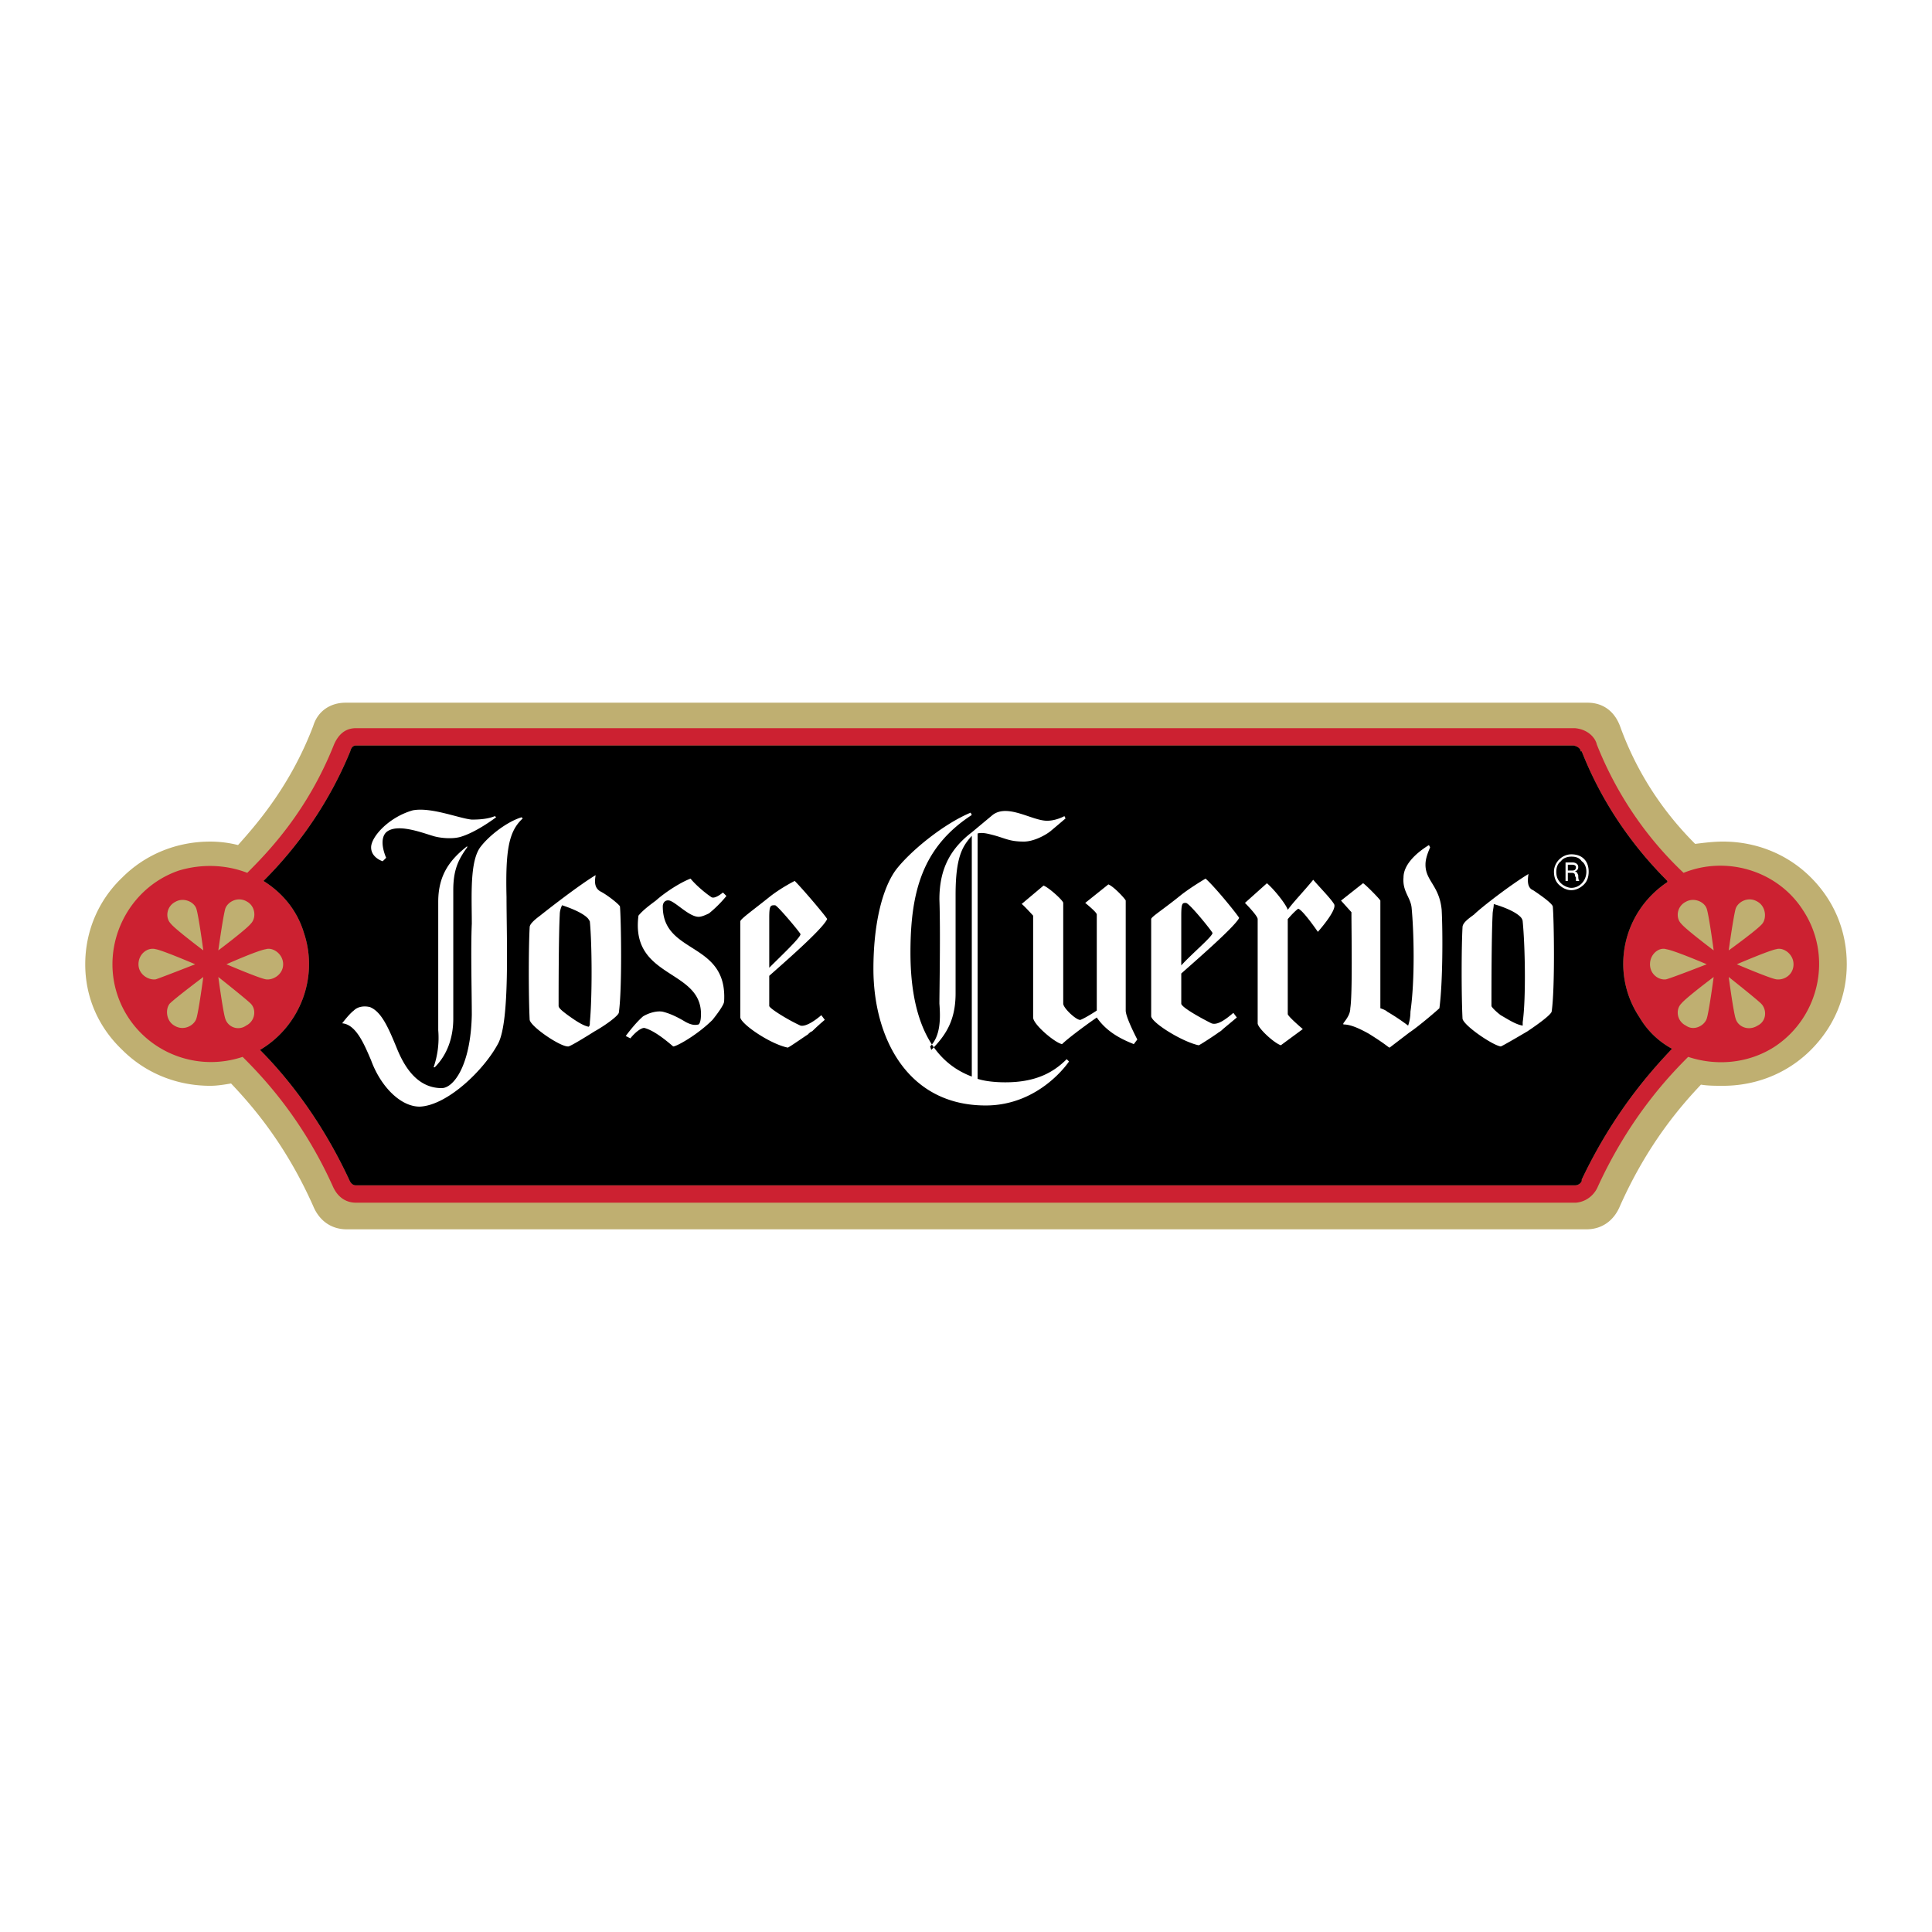
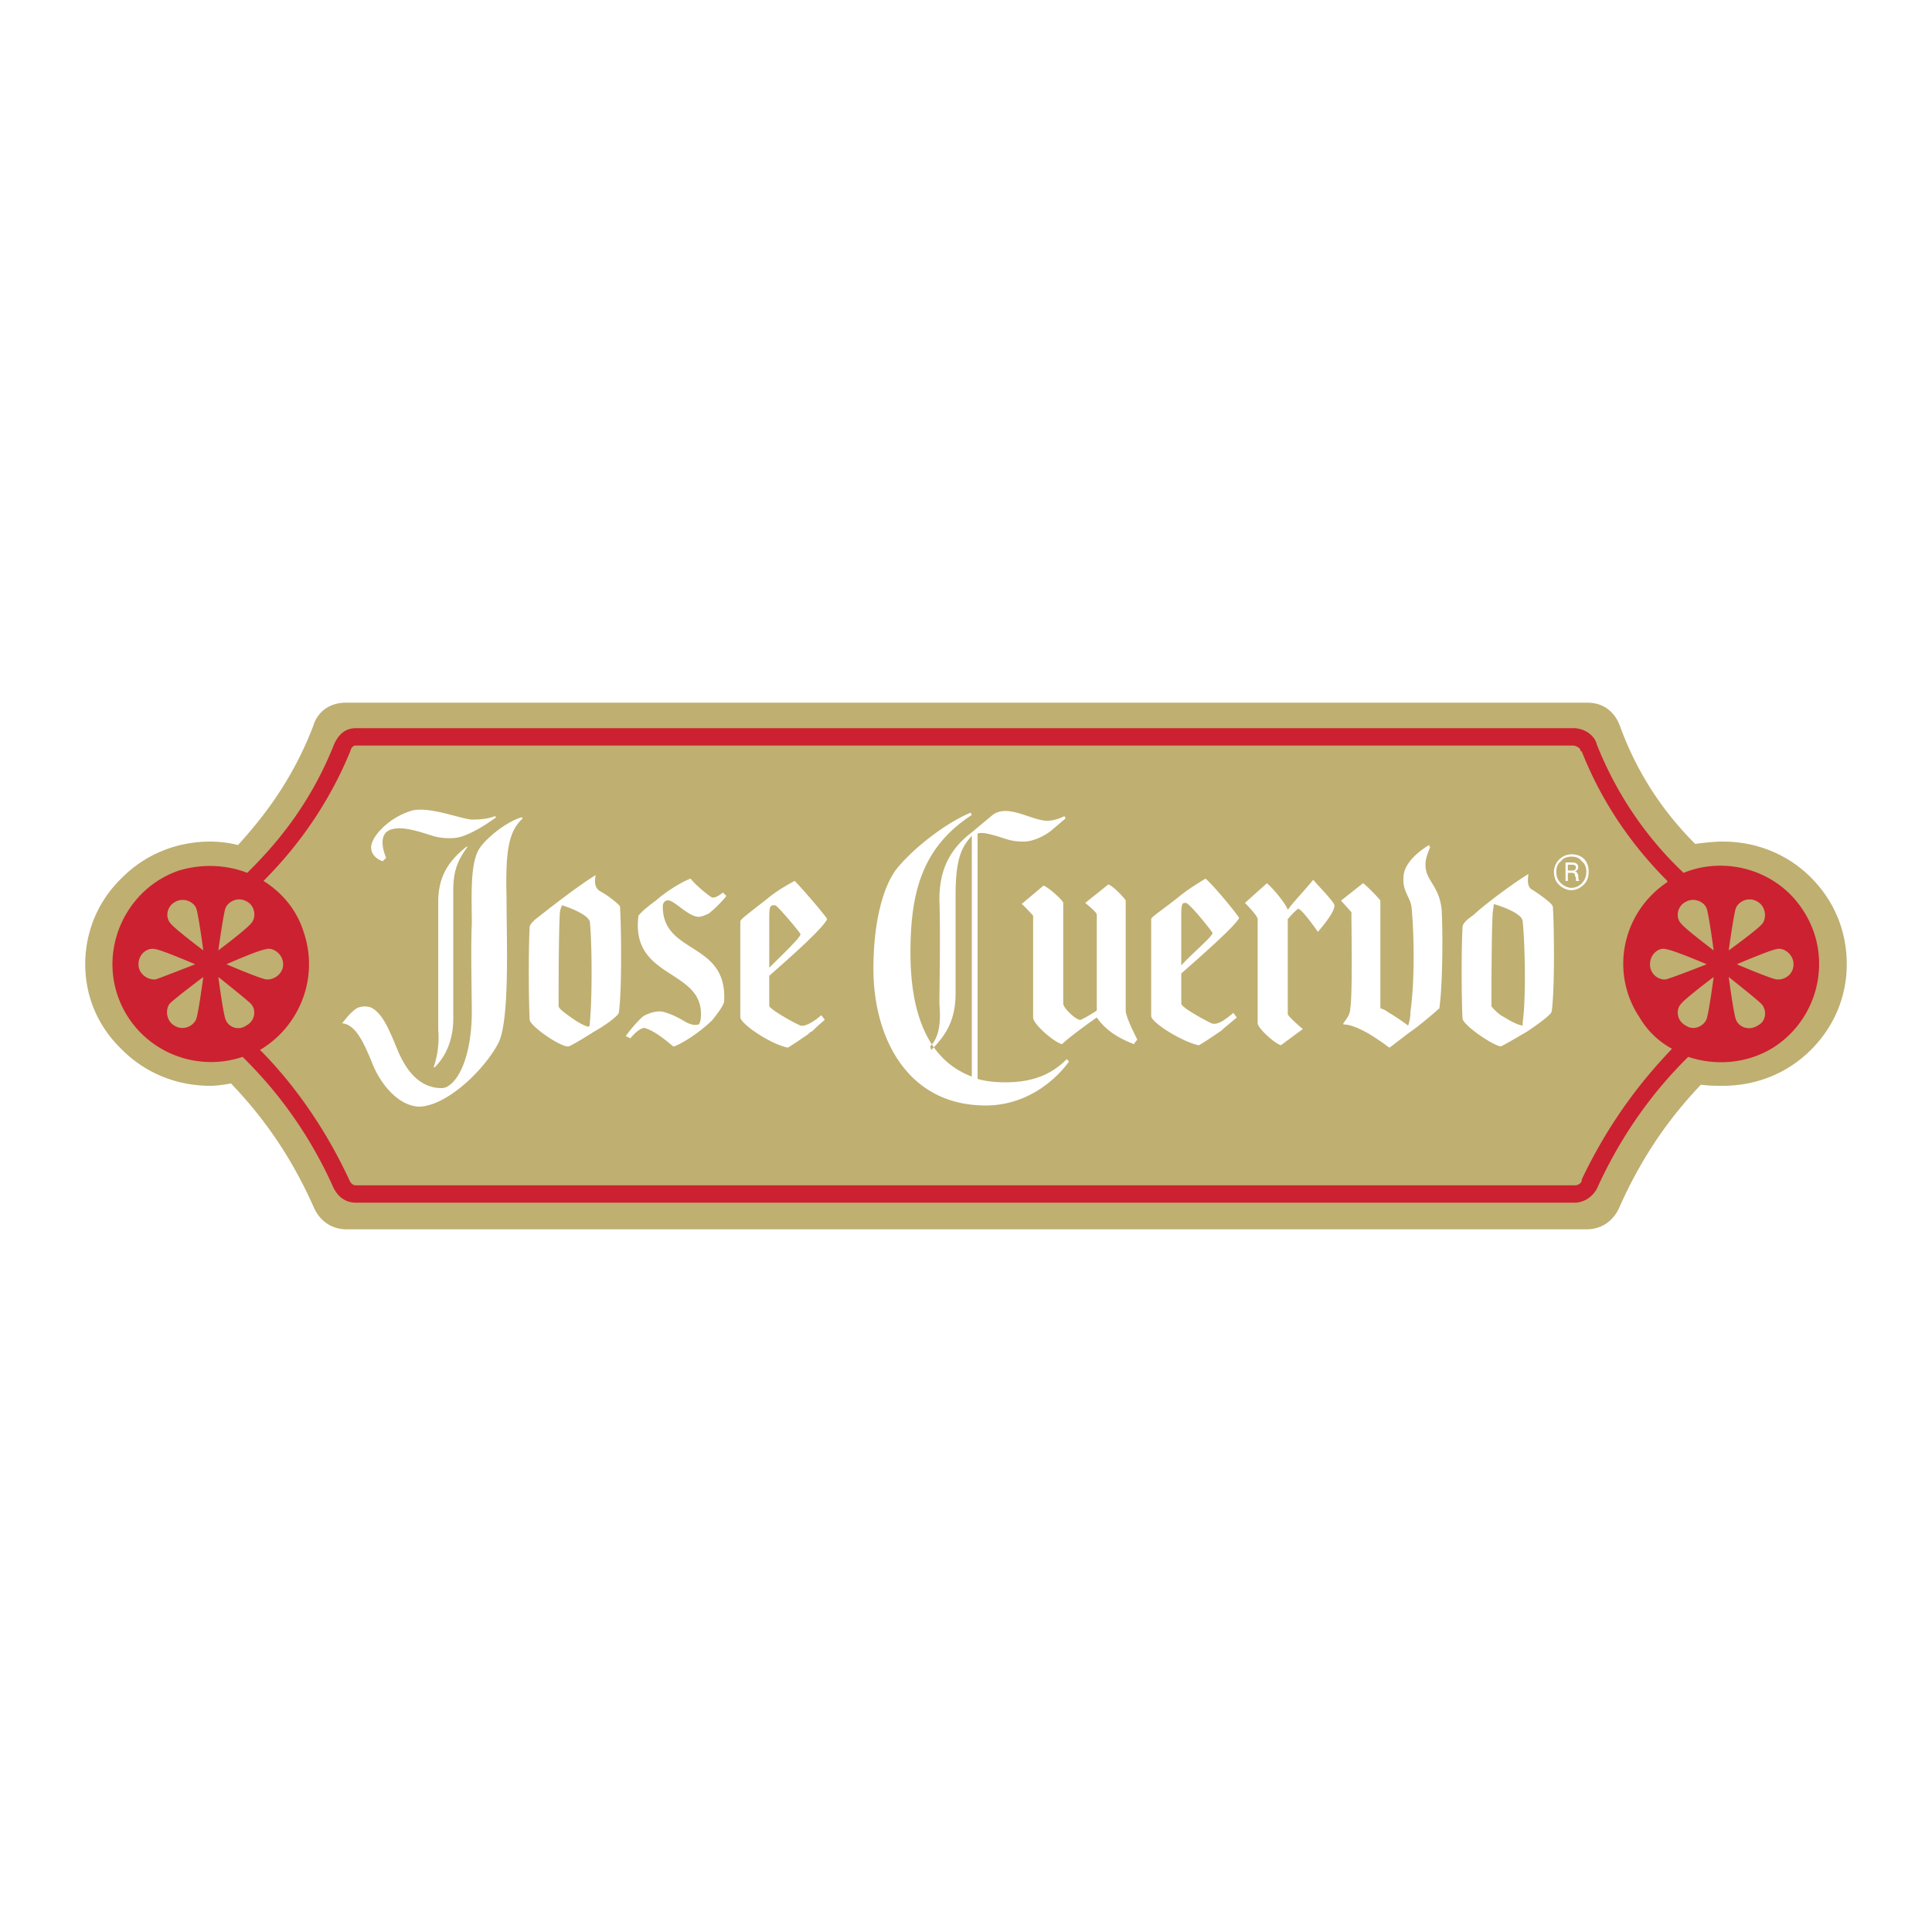
<svg xmlns="http://www.w3.org/2000/svg" width="2500" height="2500" viewBox="0 0 192.756 192.756">
  <g fill-rule="evenodd" clip-rule="evenodd">
    <path fill="#fff" d="M0 0h192.756v192.756H0V0z" />
    <path d="M8.504 96.205c0 3.232 1.27 6.234 3.695 8.545 2.31 2.309 5.428 3.58 8.776 3.58.693 0 1.386-.115 2.078-.232 2.079 2.195 5.427 6.006 8.199 12.24.577 1.387 1.732 2.311 3.349 2.311h123.671c1.615 0 2.771-.924 3.348-2.311 2.771-6.234 6.121-10.045 8.084-12.123.693.115 1.5.115 2.193.115 3.35 0 6.467-1.271 8.775-3.58 2.311-2.311 3.58-5.312 3.58-8.545 0-3.349-1.27-6.351-3.58-8.661-2.309-2.31-5.426-3.58-8.775-3.58-.924 0-1.848.116-2.771.231-2.193-2.194-5.428-6.004-7.506-11.778-.576-1.501-1.732-2.309-3.232-2.309H34.487c-1.501 0-2.771.808-3.233 2.309-2.194 5.774-5.427 9.584-7.506 11.894a11.432 11.432 0 0 0-2.771-.346c-3.349 0-6.466 1.27-8.776 3.58-2.427 2.309-3.697 5.427-3.697 8.66z" fill="#bfaf71" />
-     <path d="M177.094 104.404c-2.656 1.73-5.891 1.963-8.662 1.039-1.73 1.73-5.773 5.889-9.006 12.932-.23.578-.924 1.502-2.193 1.617H35.524c-1.039 0-1.848-.578-2.309-1.617-3.118-6.928-7.159-11.084-9.007-12.932-5.196 1.73-10.739-1.039-12.471-6.121-1.732-5.081 1.039-10.739 6.12-12.471 2.31-.693 4.734-.577 6.813.231 2.079-2.079 6.004-6.12 8.661-12.817.462-1.039 1.155-1.616 2.194-1.616h121.593c1.385.115 2.078 1.039 2.193 1.616 2.656 6.697 6.582 10.854 8.66 12.817 4.271-1.732 9.354-.231 11.893 3.695 3.003 4.504 1.732 10.623-2.77 13.627z" fill="#bfaf71" />
    <path d="M179.863 90.778c-2.539-3.926-7.621-5.427-11.893-3.695-2.078-1.963-6.004-6.12-8.66-12.817-.115-.577-.809-1.501-2.193-1.616H35.524c-1.039 0-1.732.577-2.194 1.616-2.656 6.697-6.582 10.739-8.661 12.817-2.079-.808-4.503-.924-6.813-.231-5.081 1.732-7.852 7.39-6.12 12.471 1.732 5.082 7.275 7.852 12.471 6.121 1.848 1.848 5.889 6.004 9.007 12.932.461 1.039 1.27 1.617 2.309 1.617h121.708c1.27-.115 1.963-1.039 2.193-1.617 3.232-7.043 7.275-11.201 9.006-12.932 2.771.924 6.006.691 8.662-1.039 4.504-3.005 5.775-9.124 2.771-13.627zm-22.054 26.906v.115c0 .115-.23.461-.691.461H35.525c-.115 0-.462 0-.693-.576-3.118-6.697-6.928-10.971-8.892-12.934 3.926-2.311 5.889-7.16 4.388-11.663-.693-2.309-2.194-4.042-4.042-5.196 2.194-2.194 6.005-6.467 8.66-12.933.116-.461.347-.577.578-.577H157c.578.116.693.462.693.462v.115h.115c2.541 6.466 6.352 10.739 8.545 12.933v.115c-4.504 3.002-5.773 9.007-2.771 13.509a8.352 8.352 0 0 0 3.234 3.119c-1.962 2.079-5.773 6.235-9.007 13.05z" fill="#cc2131" />
-     <path d="M163.582 101.516c-3.002-4.502-1.732-10.507 2.771-13.509v-.115c-2.193-2.194-6.004-6.467-8.545-12.933h-.115v-.115s-.115-.346-.693-.462H35.524c-.231 0-.462.116-.578.577-2.655 6.466-6.466 10.739-8.66 12.933 1.848 1.154 3.349 2.887 4.042 5.196 1.501 4.503-.462 9.353-4.388 11.663 1.963 1.963 5.774 6.236 8.892 12.934.231.576.578.576.693.576h121.593c.461 0 .691-.346.691-.461v-.115c3.234-6.814 7.045-10.971 9.008-13.049a8.372 8.372 0 0 1-3.235-3.12z" />
    <path d="M20.282 94.819s-2.771-2.079-3.233-2.656c-.578-.577-.462-1.732.461-2.194.808-.462 1.848 0 2.079.693.231.693.693 4.157.693 4.157zM19.474 96.205s-3.233 1.27-3.926 1.502c-.693.115-1.732-.463-1.732-1.502 0-1.04.923-1.732 1.732-1.501.693.115 3.926 1.501 3.926 1.501zM20.282 97.475s-.462 3.465-.693 4.158c-.231.691-1.271 1.27-2.194.691-.809-.461-.924-1.615-.462-2.193.578-.578 3.349-2.656 3.349-2.656zM21.783 97.475s2.771 2.195 3.233 2.656c.578.578.462 1.732-.461 2.193a1.35 1.35 0 0 1-2.079-.691c-.231-.694-.693-4.158-.693-4.158zM22.591 96.205s3.118-1.386 3.926-1.501c.693-.23 1.732.462 1.732 1.501s-1.039 1.617-1.732 1.502c-.692-.117-3.926-1.502-3.926-1.502zM21.783 94.819s.462-3.349.693-4.157c.231-.693 1.27-1.271 2.194-.693.809.462.924 1.617.346 2.194-.461.578-3.233 2.656-3.233 2.656zM170.973 94.819s-2.771-2.079-3.232-2.656c-.578-.577-.463-1.732.461-2.194.809-.462 1.848 0 2.078.693.232.693.693 4.157.693 4.157zM170.279 96.205s-3.232 1.27-4.041 1.502c-.693.115-1.617-.463-1.617-1.502 0-1.04.924-1.732 1.617-1.501.809.115 4.041 1.501 4.041 1.501zM170.973 97.475s-.461 3.465-.693 4.158c-.23.691-1.27 1.27-2.078.691-.924-.461-1.039-1.615-.461-2.193.46-.578 3.232-2.656 3.232-2.656zM172.475 97.475s2.771 2.195 3.232 2.656c.578.578.578 1.732-.346 2.193-.924.578-1.963.115-2.195-.691-.23-.694-.691-4.158-.691-4.158zM173.283 96.205s3.232-1.386 3.926-1.501c.691-.23 1.73.462 1.73 1.501s-.922 1.617-1.73 1.502c-.693-.117-3.926-1.502-3.926-1.502zM172.475 94.819s.461-3.349.691-4.157c.232-.693 1.271-1.271 2.195-.693.809.462.924 1.617.461 2.194-.461.578-3.347 2.656-3.347 2.656z" fill="#bfaf71" />
    <path d="M156.77 88.815c.463 0 .924-.231 1.271-.578.346-.346.461-.808.461-1.27s-.115-.924-.461-1.271c-.348-.346-.809-.462-1.271-.462-.924 0-1.732.809-1.732 1.732 0 .462.117.924.463 1.27s.808.579 1.269.579zm-1.5-1.848c0-.347.115-.809.461-1.04.23-.346.693-.461 1.039-.461.463 0 .809.115 1.039.461.348.231.463.693.463 1.04 0 .924-.693 1.616-1.502 1.616-.346 0-.809-.23-1.039-.462-.346-.346-.461-.692-.461-1.154z" fill="#fff" />
    <path d="M156.424 87.083v.809h-.23v-1.848h.691c.232 0 .578.115.578.462 0 .231-.115.346-.346.462.23 0 .23.115.346.346 0 .231 0 .462.115.578h-.346v-.347c-.115-.115-.115-.346-.115-.346-.117-.116-.232-.116-.348-.116h-.345zm0-.231h.461c.232 0 .348-.115.348-.346 0-.115-.115-.231-.348-.231h-.461v.577zM101.92 90.2c0-.115 1.156 1.155 1.156 1.155v10.161c0 .693 2.193 2.541 2.887 2.656.461-.461 1.963-1.615 3.463-2.656 1.039 1.502 2.541 2.195 3.695 2.656l.348-.461s-1.156-2.195-1.156-2.887v-10.97c0-.115-1.154-1.386-1.73-1.617l-2.311 1.848s1.154.924 1.154 1.155v9.584s-1.039.691-1.615.924c-.348.115-1.732-1.154-1.732-1.617V90.085c0-.231-1.387-1.501-1.963-1.732L101.92 90.2zM66.817 89.854c.693.231 1.963 1.616 2.887 1.616.231 0 .578-.115 1.039-.346a12.14 12.14 0 0 0 1.732-1.732l-.346-.347s-.808.693-1.155.462c-.692-.462-1.616-1.27-2.078-1.848-.924.347-2.425 1.271-3.464 2.194-.462.346-1.27.924-1.732 1.501-.808 6.235 6.12 5.311 6.236 9.7 0 .346 0 .924-.231 1.154-.462.115-.808 0-1.27-.23-.578-.346-1.386-.809-2.31-1.039-.578-.115-1.386.115-1.963.461-.809.693-1.732 1.963-1.732 1.963l.462.232c.462-.578 1.039-1.039 1.386-1.039.924.23 2.079 1.154 2.887 1.848.347 0 2.425-1.156 3.926-2.656.462-.578 1.155-1.502 1.155-1.848.346-6.005-6.12-4.619-6.12-9.469-.001-.346.229-.692.691-.577zM59.889 88.93c-.578-.347-.578-.924-.462-1.617-1.732 1.04-4.965 3.58-5.543 4.042-.462.347-1.039.809-1.039 1.155-.116 2.079-.116 6.928 0 9.238.115.691 3.002 2.656 3.811 2.656.115.115 2.656-1.502 2.656-1.502 1.04-.578 2.31-1.502 2.425-1.848.346-2.309.231-9.353.116-10.624-.117-.23-1.271-1.154-1.964-1.5zm-1.039 13.049c0 .23 0 .346-.116.461-.577-.115-1.27-.576-2.078-1.154-.462-.346-.924-.691-.924-.924 0-1.5 0-6.928.115-9.122 0-.347.116-.693.231-.924.692.23 1.963.693 2.54 1.271.115.115.231.346.231.346.232 2.424.232 7.737.001 10.046zM152.959 88.815c-.576-.231-.576-.924-.461-1.617-1.732 1.039-4.734 3.348-5.428 4.042-.463.347-1.154.808-1.154 1.27-.115 2.079-.115 6.812 0 9.123.115.691 3.002 2.654 3.811 2.771.115 0 2.656-1.502 2.656-1.502 1.039-.693 2.309-1.617 2.424-1.963.348-2.311.23-9.353.115-10.508-.115-.346-1.27-1.155-1.963-1.616zm-1.039 13.164v.346c-.693-.115-1.385-.576-2.193-1.039-.463-.346-.924-.809-.924-.924 0-1.615 0-6.928.115-9.122 0-.347.115-.693.115-1.04.809.231 2.078.693 2.656 1.27.23.231.23.462.23.462.231 2.31.347 7.621.001 10.047zM47.996 84.427c-1.155 1.386-.924 4.965-.924 7.737-.116 2.54 0 6.813 0 9.122-.116 5.082-1.848 7.275-3.003 7.275-2.54 0-3.81-2.311-4.503-4.041-.809-1.963-1.501-3.58-2.656-4.043-.461-.115-1.154-.115-1.616.348-.462.346-1.155 1.27-1.155 1.27 1.386.115 2.194 2.078 2.887 3.695.923 2.541 2.887 4.619 4.85 4.619 2.771-.115 6.466-3.695 7.852-6.352 1.155-2.309.808-10.392.808-14.549-.115-4.734.231-6.582 1.617-7.852l-.116-.116c-1.501.462-3.233 1.847-4.041 2.887z" fill="#fff" />
    <path d="M43.376 106.482c1.27-1.271 1.848-3.002 1.848-4.85V88.814c0-1.963.462-3.002 1.386-4.272v-.116c-1.617 1.27-2.887 2.771-2.887 5.542v12.818a9.005 9.005 0 0 1-.461 3.695h.114v.001zM49.381 81.424c-.577.231-1.27.347-2.309.347-1.271-.115-4.042-1.271-5.889-.924-2.425.692-4.157 2.656-4.157 3.695s1.154 1.385 1.154 1.385l.347-.346s-.809-1.732 0-2.541c1.039-.924 3.464 0 4.619.346.693.231 1.963.347 2.771.116 1.617-.462 3.58-1.964 3.58-1.964l-.116-.114zM92.914 104.75c1.501-1.502 2.425-3.002 2.425-5.658v-9.815c0-3.81.693-4.85 1.617-5.889v24.019c-4.619-1.732-6.12-6.697-6.12-12.356 0-6.005 1.154-10.508 6.12-13.741l-.116-.231c-2.771 1.155-6.12 3.926-7.505 5.773-1.386 1.963-2.194 5.542-2.194 9.814 0 6.814 3.349 13.627 11.202 13.627 5.426 0 8.312-4.389 8.312-4.389l-.23-.23c-1.27 1.27-3.002 2.309-6.119 2.309-1.039 0-2.078-.115-2.771-.346v-24.48c.461-.116.924 0 1.385.115 1.387.347 1.732.693 3.234.693.924 0 2.078-.578 2.654-1.039.693-.578 1.502-1.27 1.502-1.27l-.115-.231s-.809.462-1.732.462c-1.502 0-3.926-1.732-5.428-.578l-2.078 1.732c-2.425 1.848-3.233 4.042-3.233 6.698.115 3.118 0 9.238 0 10.392.115 1.502.115 3.232-.924 4.273l.114.346zM82.521 91.702c.115 0-2.31-2.887-3.233-3.811 0 0-1.385.692-2.541 1.616-1.731 1.386-2.887 2.194-2.887 2.425v9.583c.115.693 3.002 2.656 4.734 3.004.116 0 2.079-1.387 1.963-1.271.116-.115.347-.346.462-.346a21.775 21.775 0 0 1 1.271-1.154l-.347-.463c-.808.693-1.616 1.154-2.078 1.039-1.271-.576-3.118-1.73-3.118-1.963v-3.002c1.156-1.039 5.313-4.618 5.774-5.657zm-5.196-1.386c.231 0 2.541 2.771 2.541 2.887 0 .347-1.963 2.194-3.118 3.348v-4.964c0-1.271.115-1.271.577-1.271zM123.629 91.586c0-.116-2.309-3.003-3.348-3.927 0 0-1.387.809-2.426 1.617-1.848 1.501-3.002 2.194-3.002 2.425v9.699c.115.693 3.117 2.541 4.734 2.887.115 0 2.193-1.385 1.963-1.27.23-.115.346-.23.463-.346l1.385-1.156-.346-.461c-.809.693-1.617 1.27-2.195 1.039-1.154-.578-3.002-1.617-3.002-1.963v-3.002c1.155-1.038 5.313-4.618 5.774-5.542zm-5.311-1.501c.346 0 2.654 2.887 2.654 3.002 0 .347-2.078 2.079-3.117 3.233v-4.965c0-1.27.116-1.27.463-1.27zM131.02 87.775c-1.039 1.27-1.963 2.194-2.541 3.002-.115-.462-1.27-1.963-2.078-2.656l-2.193 1.963s1.27 1.27 1.27 1.617v10.392c0 .463 1.617 1.963 2.311 2.193l2.193-1.615s-1.502-1.271-1.502-1.502v-9.468s.578-.693 1.039-1.039c.463.115 1.965 2.309 1.965 2.309s1.963-2.194 1.615-2.771c-.347-.577-1.386-1.617-2.079-2.425zM143.836 90.778c-.23-2.425-1.615-2.887-1.615-4.503 0-.462.115-.924.461-1.732l-.115-.231c-1.5.924-2.539 2.079-2.539 3.233-.117 1.386.691 1.963.807 3.002.232 2.425.348 7.161-.115 10.393 0 .576-.115 1.039-.23 1.385a21.262 21.262 0 0 0-2.078-1.385c-.115-.115-.346-.23-.693-.346v-10.74c-.115-.231-1.617-1.732-1.732-1.732l-2.193 1.732 1.039 1.155c0 2.078.115 8.198-.115 9.585 0 .576-.346 1.039-.693 1.5v.115c.693 0 1.502.348 2.541.924 1.848 1.154 1.963 1.387 2.078 1.387l1.963-1.502c1.039-.693 2.887-2.309 3.002-2.424.344-2.541.344-7.622.227-9.816z" fill="#fff" />
  </g>
</svg>